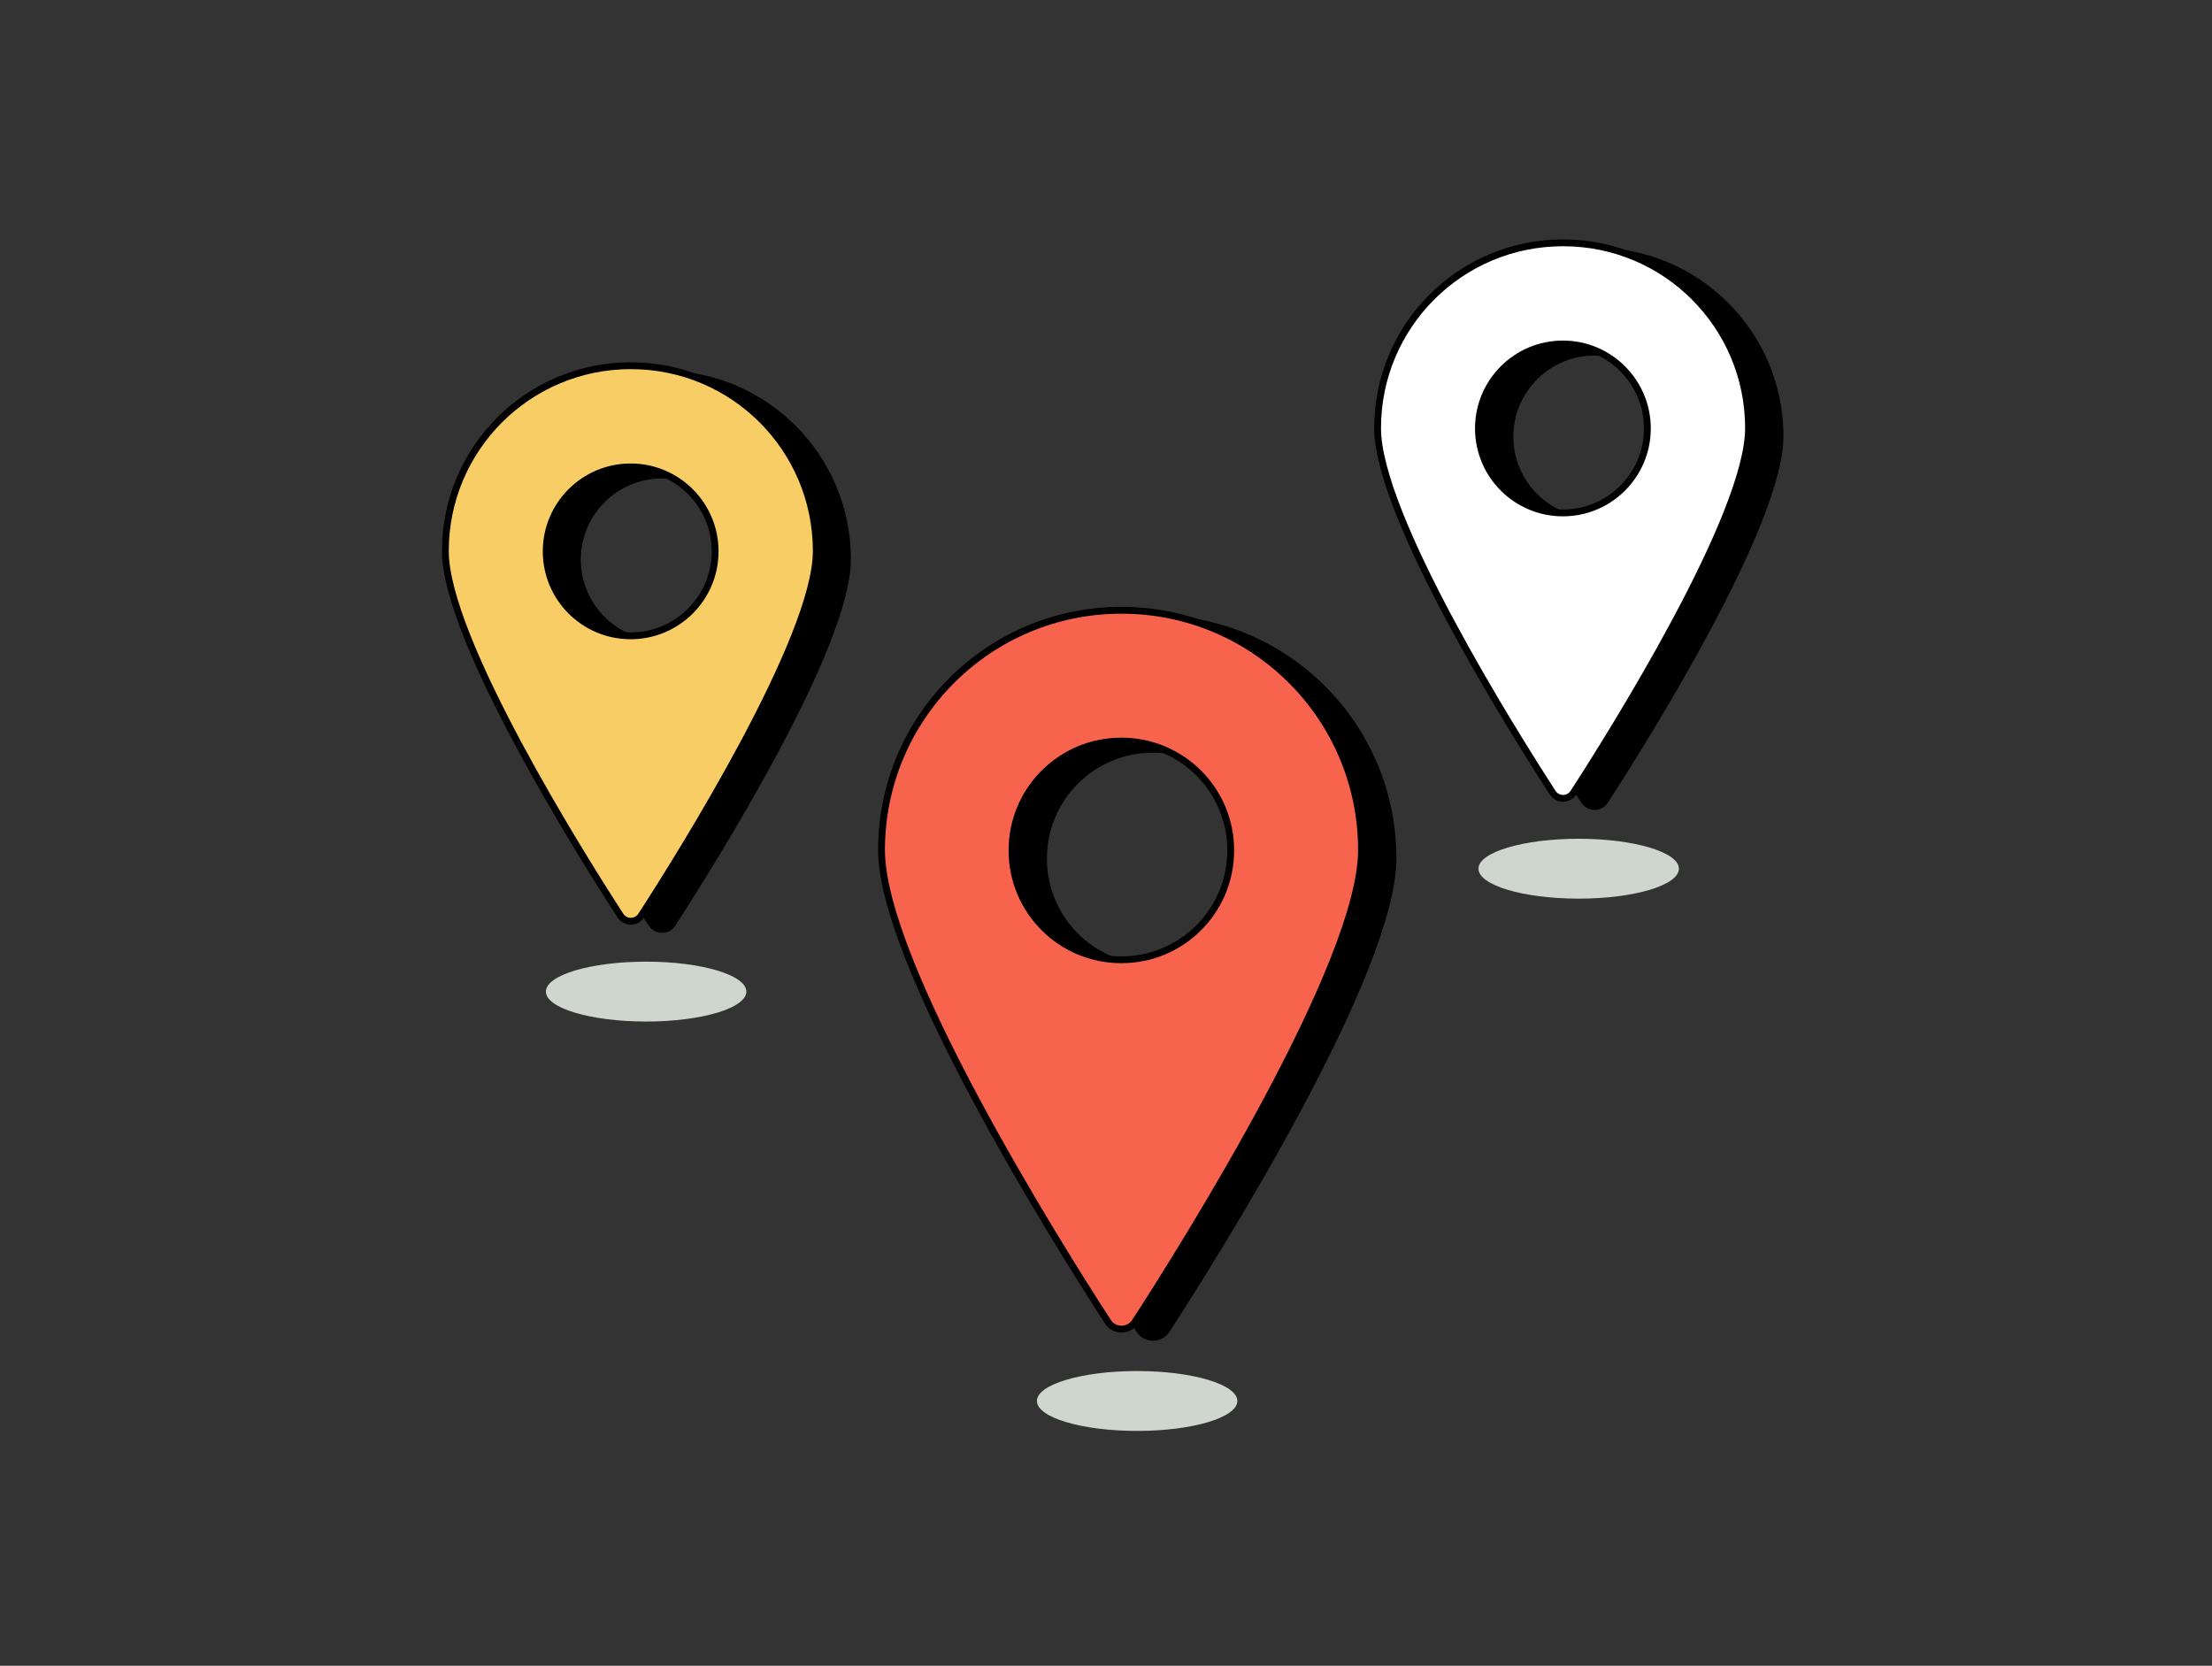
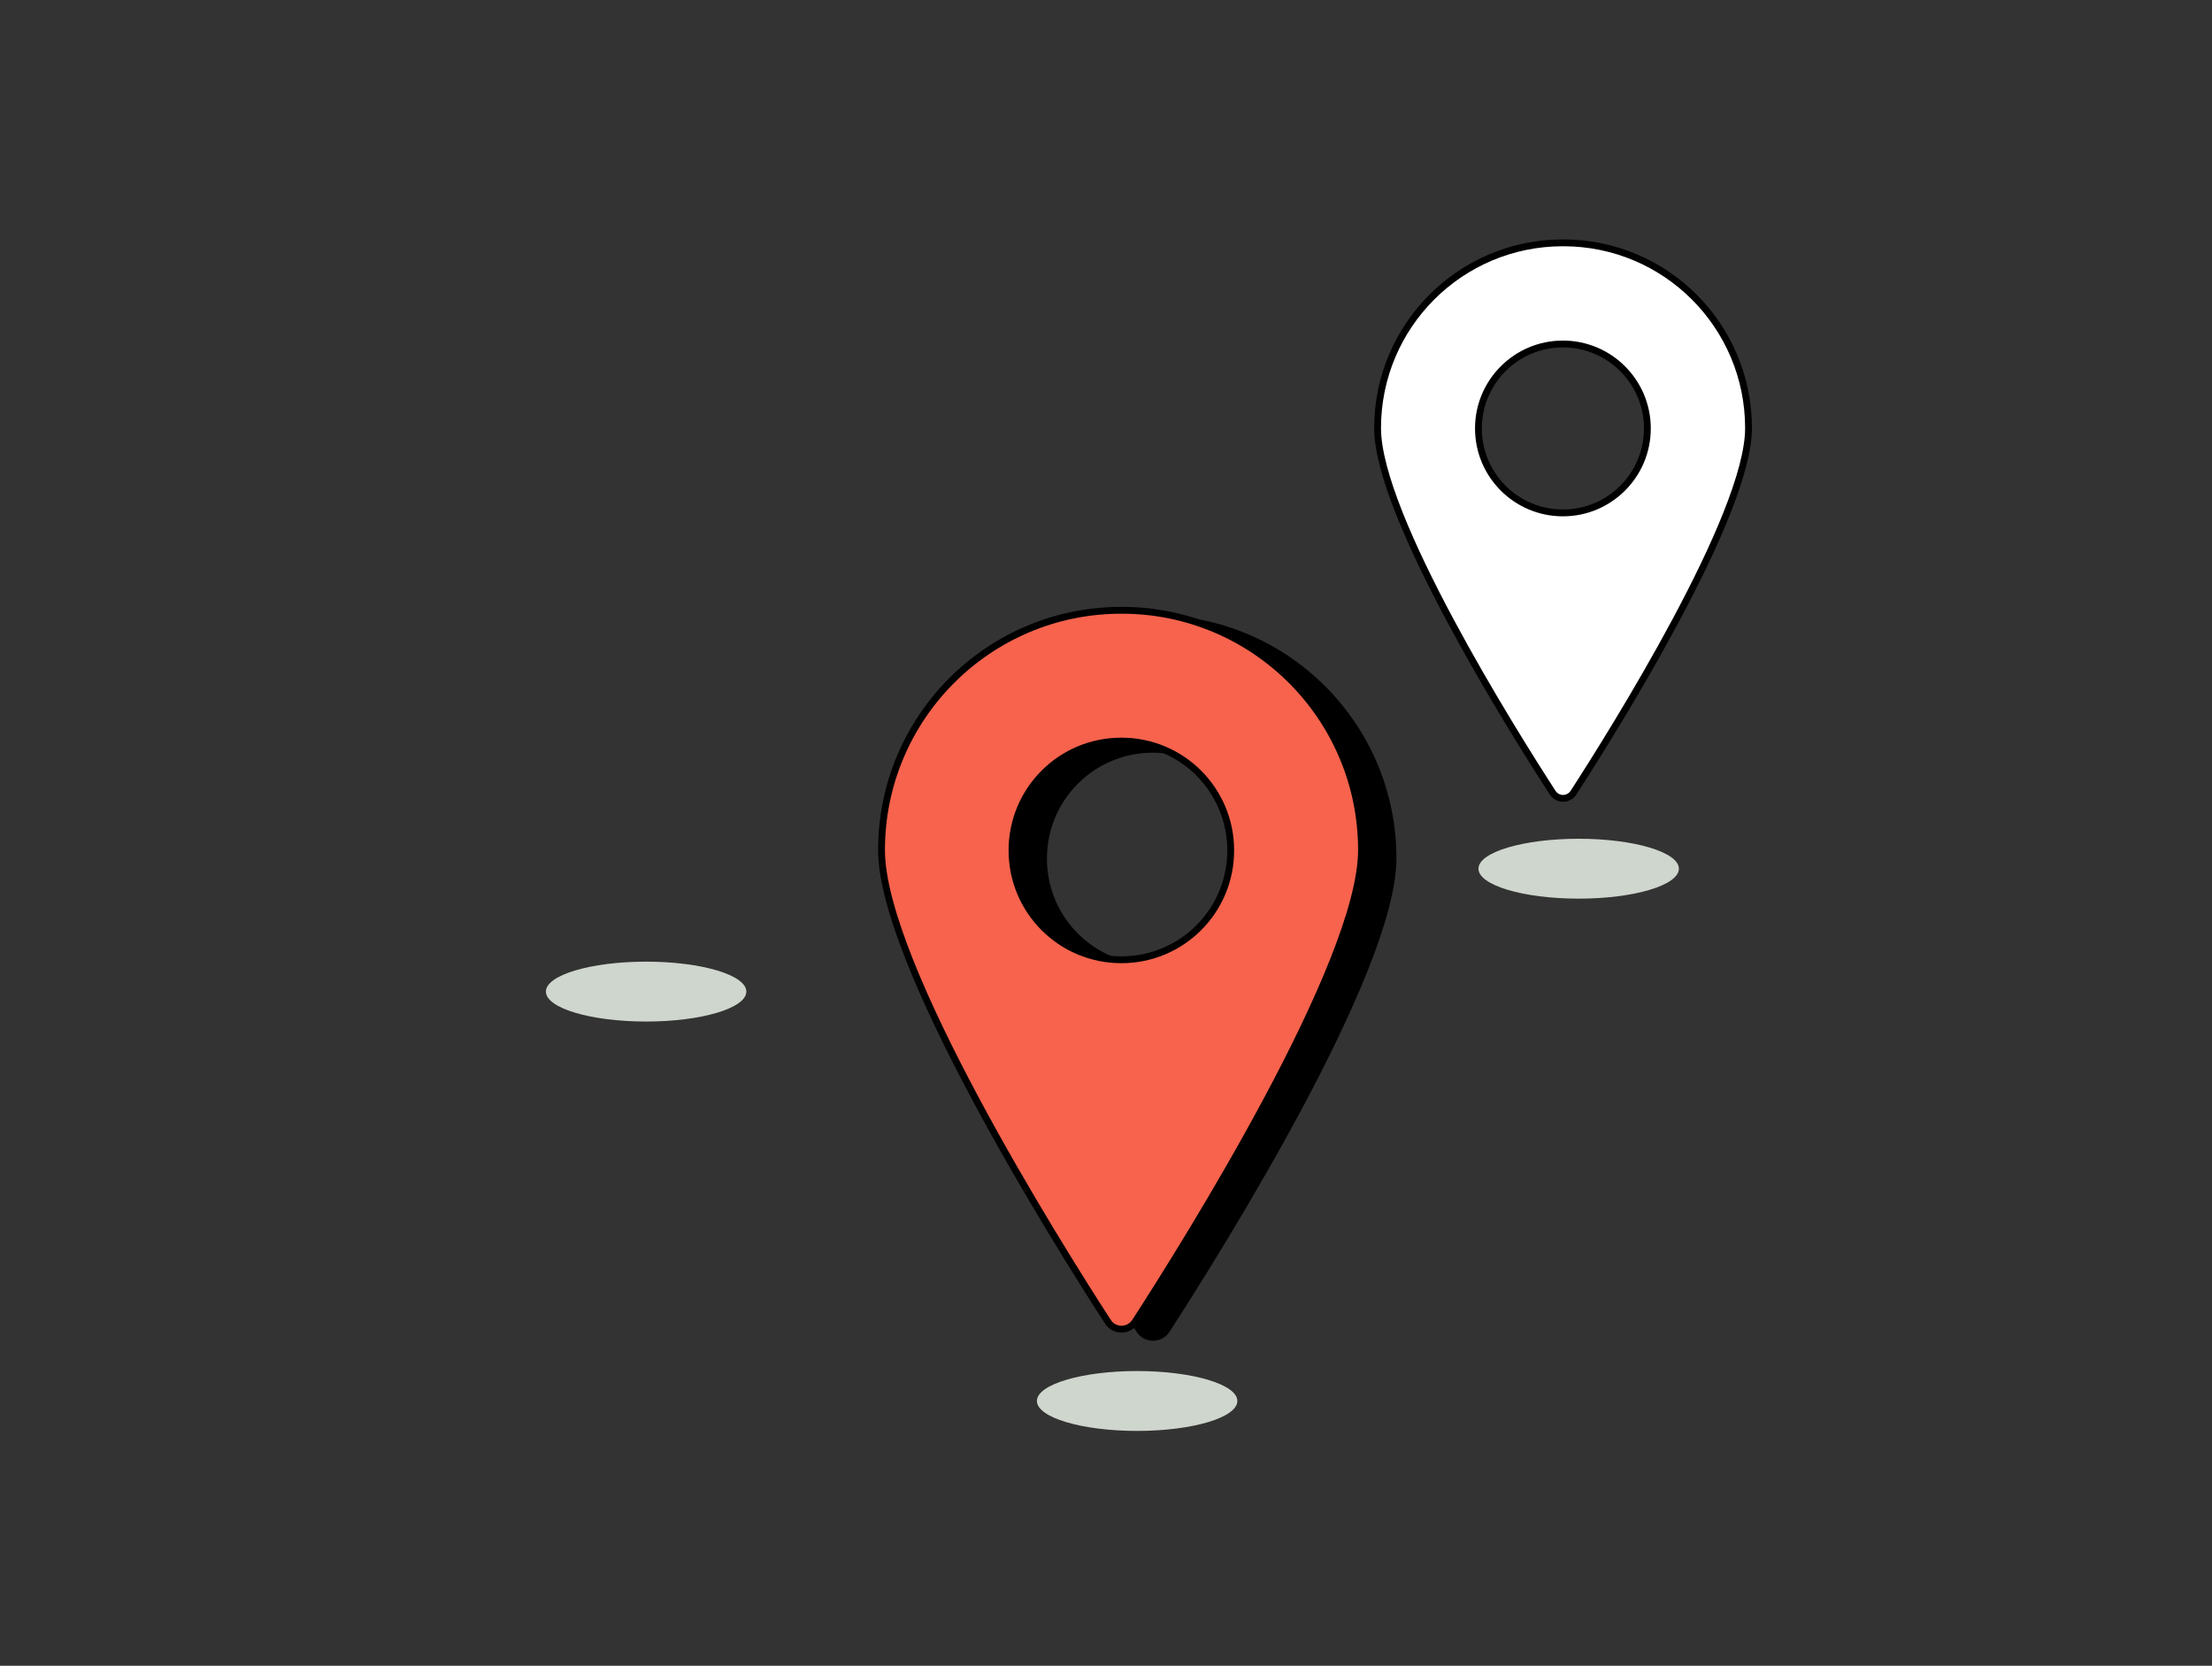
<svg xmlns="http://www.w3.org/2000/svg" width="162" height="122" viewBox="0 0 162 122" fill="none">
  <rect x="0" y="0" width="162" height="122" fill="#333333" stroke="none" />
  <path d="M84.433 45.297c-9.717 0-17.565 7.871-17.565 17.565 0 8.286 12.833 28.759 16.572 34.53.462.739 1.546.739 2.008 0 3.739-5.77 16.572-26.243 16.572-34.53 0-9.717-7.87-17.565-17.565-17.565h-.023zm0 25.597c-4.432 0-8.009-3.578-8.009-8.009 0-4.432 3.578-8.009 8.009-8.009 4.432 0 8.009 3.578 8.009 8.009 0 4.432-3.578 8.009-8.009 8.009z" fill="#000" stroke="#000" stroke-width=".5" stroke-linecap="round" stroke-linejoin="round" />
  <path d="M82.125 44.697c-9.717 0-17.565 7.871-17.565 17.565 0 8.286 12.833 28.759 16.572 34.53.462.739 1.546.739 2.008 0 3.739-5.77 16.572-26.243 16.572-34.53 0-9.717-7.871-17.565-17.565-17.565h-.023zm0 25.597c-4.432 0-8.009-3.578-8.009-8.009 0-4.432 3.578-8.009 8.009-8.009 4.432 0 8.009 3.578 8.009 8.009 0 4.432-3.578 8.009-8.009 8.009z" fill="#F7634D" stroke="#000" stroke-width=".5" stroke-linecap="round" stroke-linejoin="round" />
-   <path d="M116.771 18.384c-7.502 0-13.572 6.07-13.572 13.572 0 6.417 9.925 22.227 12.81 26.682.369.577 1.177.577 1.546 0 2.885-4.455 12.81-20.288 12.81-26.682 0-7.501-6.07-13.572-13.571-13.572h-.023zm0 19.781c-3.416 0-6.186-2.77-6.186-6.186 0-3.416 2.77-6.186 6.186-6.186s6.185 2.77 6.185 6.186c0 3.416-2.769 6.186-6.185 6.186z" fill="#000" stroke="#000" stroke-width=".5" stroke-linecap="round" stroke-linejoin="round" />
  <path d="M114.462 17.785c-7.501 0-13.572 6.07-13.572 13.572 0 6.417 9.925 22.227 12.81 26.682.37.577 1.177.577 1.547 0 2.885-4.455 12.81-20.288 12.81-26.682 0-7.502-6.071-13.572-13.572-13.572h-.023zm0 19.781c-3.416 0-6.186-2.77-6.186-6.186 0-3.416 2.77-6.186 6.186-6.186s6.186 2.77 6.186 6.186c0 3.416-2.77 6.186-6.186 6.186z" fill="#fff" stroke="#000" stroke-width=".5" stroke-linejoin="round" />
-   <path d="M48.474 27.387c-7.502 0-13.572 6.07-13.572 13.572 0 6.417 9.925 22.227 12.81 26.682.369.577 1.177.577 1.546 0 2.885-4.455 12.81-20.288 12.81-26.682 0-7.501-6.07-13.572-13.572-13.572h-.023zm0 19.781c-3.416 0-6.186-2.77-6.186-6.186 0-3.416 2.77-6.186 6.186-6.186 3.416 0 6.186 2.77 6.186 6.186 0 3.416-2.77 6.186-6.186 6.186z" fill="#000" stroke="#000" stroke-width=".5" stroke-linecap="round" stroke-linejoin="round" />
-   <path d="M46.188 26.787c-7.501 0-13.572 6.07-13.572 13.572 0 6.417 9.925 22.227 12.81 26.682.369.577 1.177.577 1.546 0 2.885-4.455 12.81-20.288 12.81-26.682 0-7.502-6.07-13.572-13.572-13.572h-.023zm0 19.781c-3.416 0-6.186-2.77-6.186-6.186 0-3.416 2.77-6.186 6.186-6.186 3.416 0 6.186 2.77 6.186 6.186 0 3.416-2.77 6.186-6.186 6.186z" fill="#F8CD66" stroke="#000" stroke-width=".5" stroke-linejoin="round" />
  <path d="M47.32 74.818c4.054 0 7.34-.982 7.34-2.193s-3.286-2.193-7.34-2.193c-4.054 0-7.34.982-7.34 2.193 0 1.211 3.286 2.193 7.34 2.193zM83.28 104.801c4.054 0 7.34-.982 7.34-2.193s-3.286-2.193-7.34-2.193c-4.054 0-7.34.982-7.34 2.193s3.286 2.193 7.34 2.193zM115.617 65.817c4.053 0 7.34-.982 7.34-2.193 0-1.211-3.287-2.193-7.34-2.193-4.054 0-7.34.982-7.34 2.193s3.286 2.193 7.34 2.193z" fill="#CFD6CD" />
</svg>